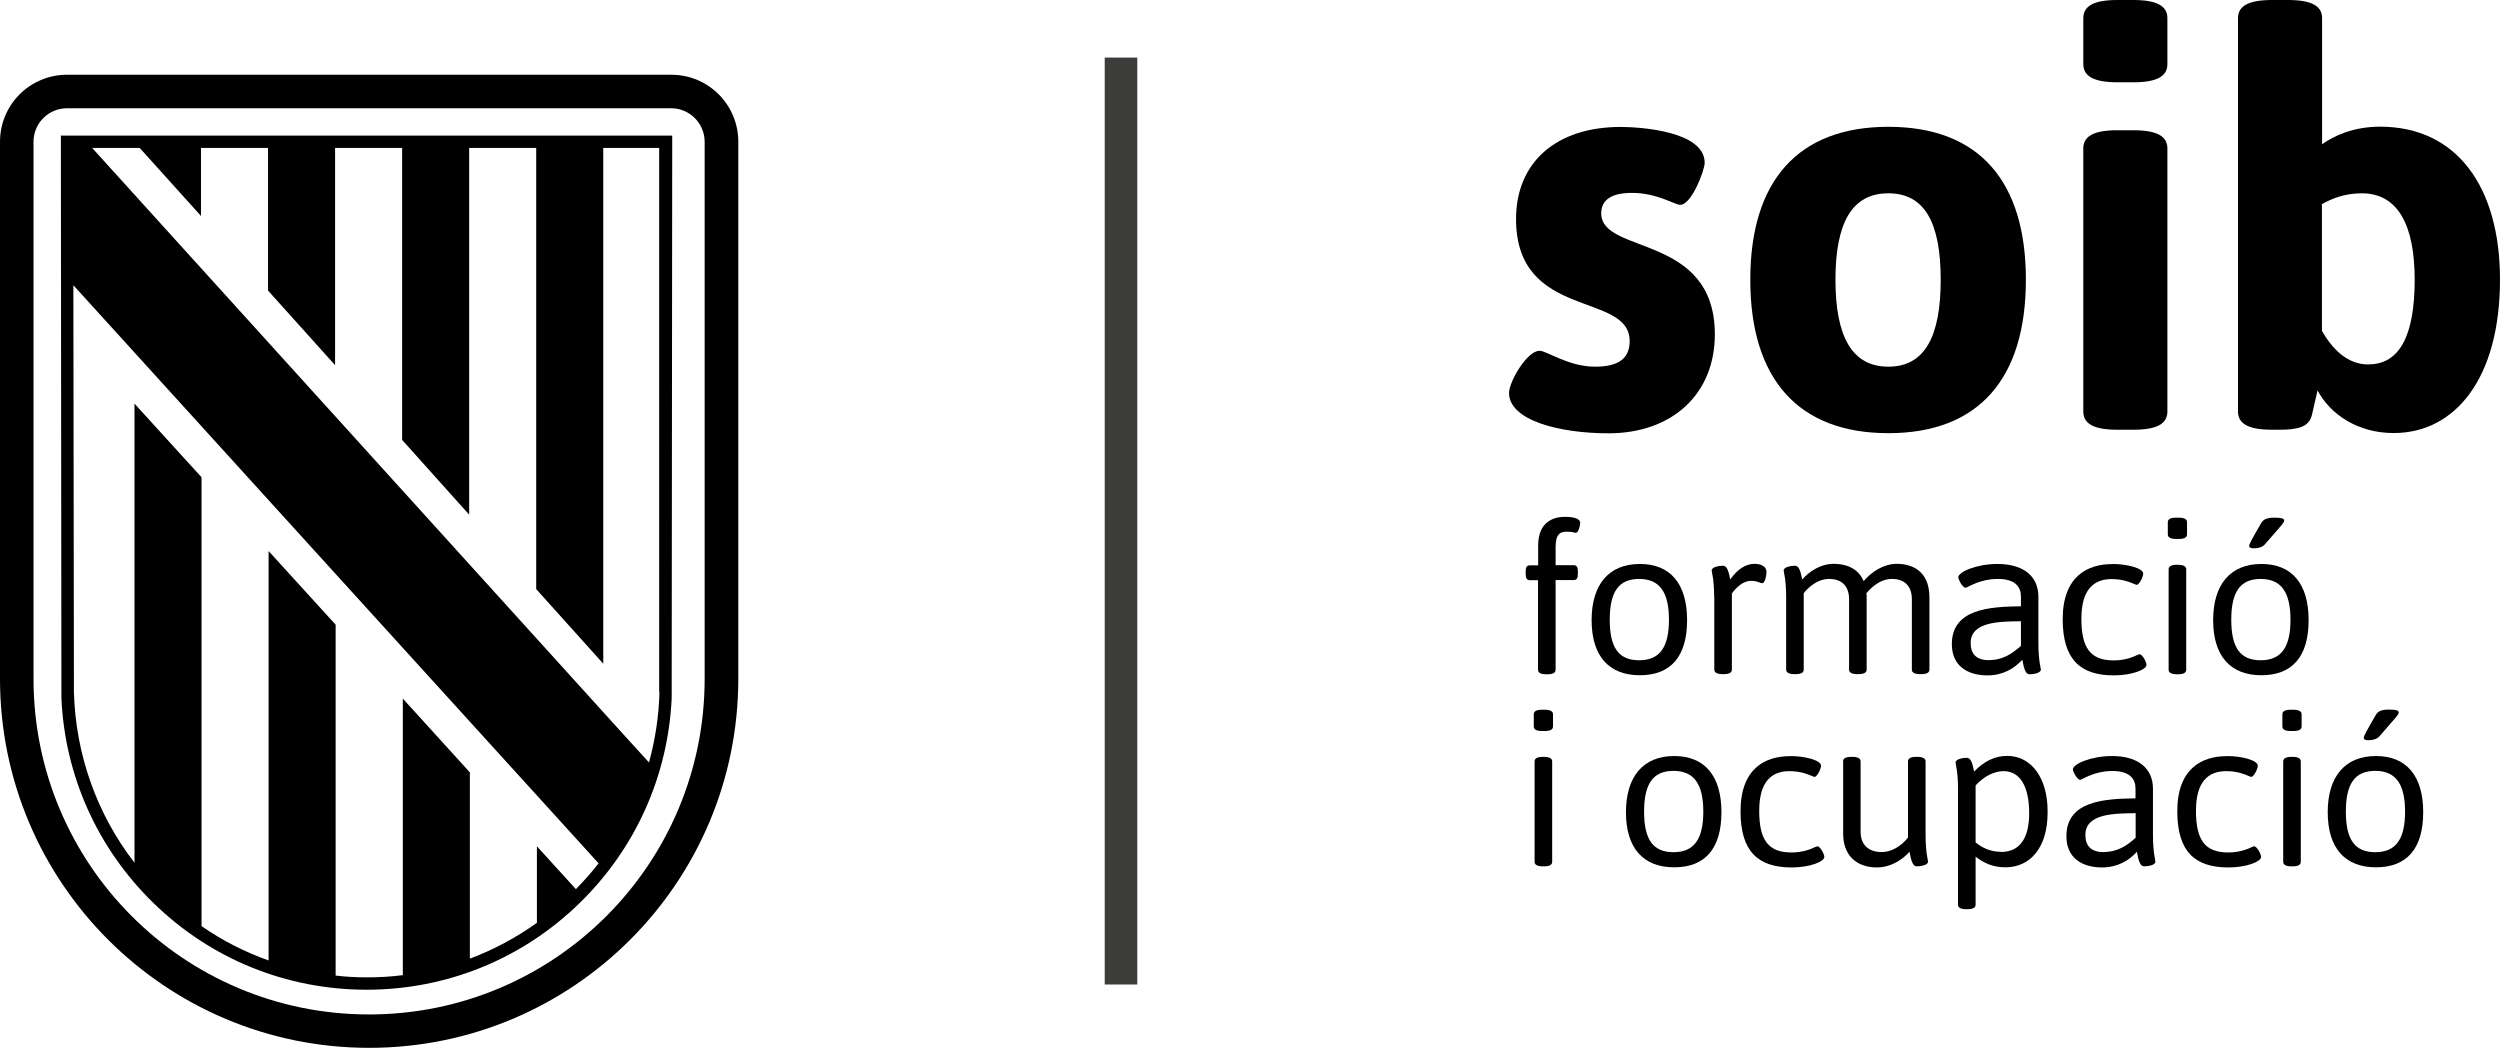
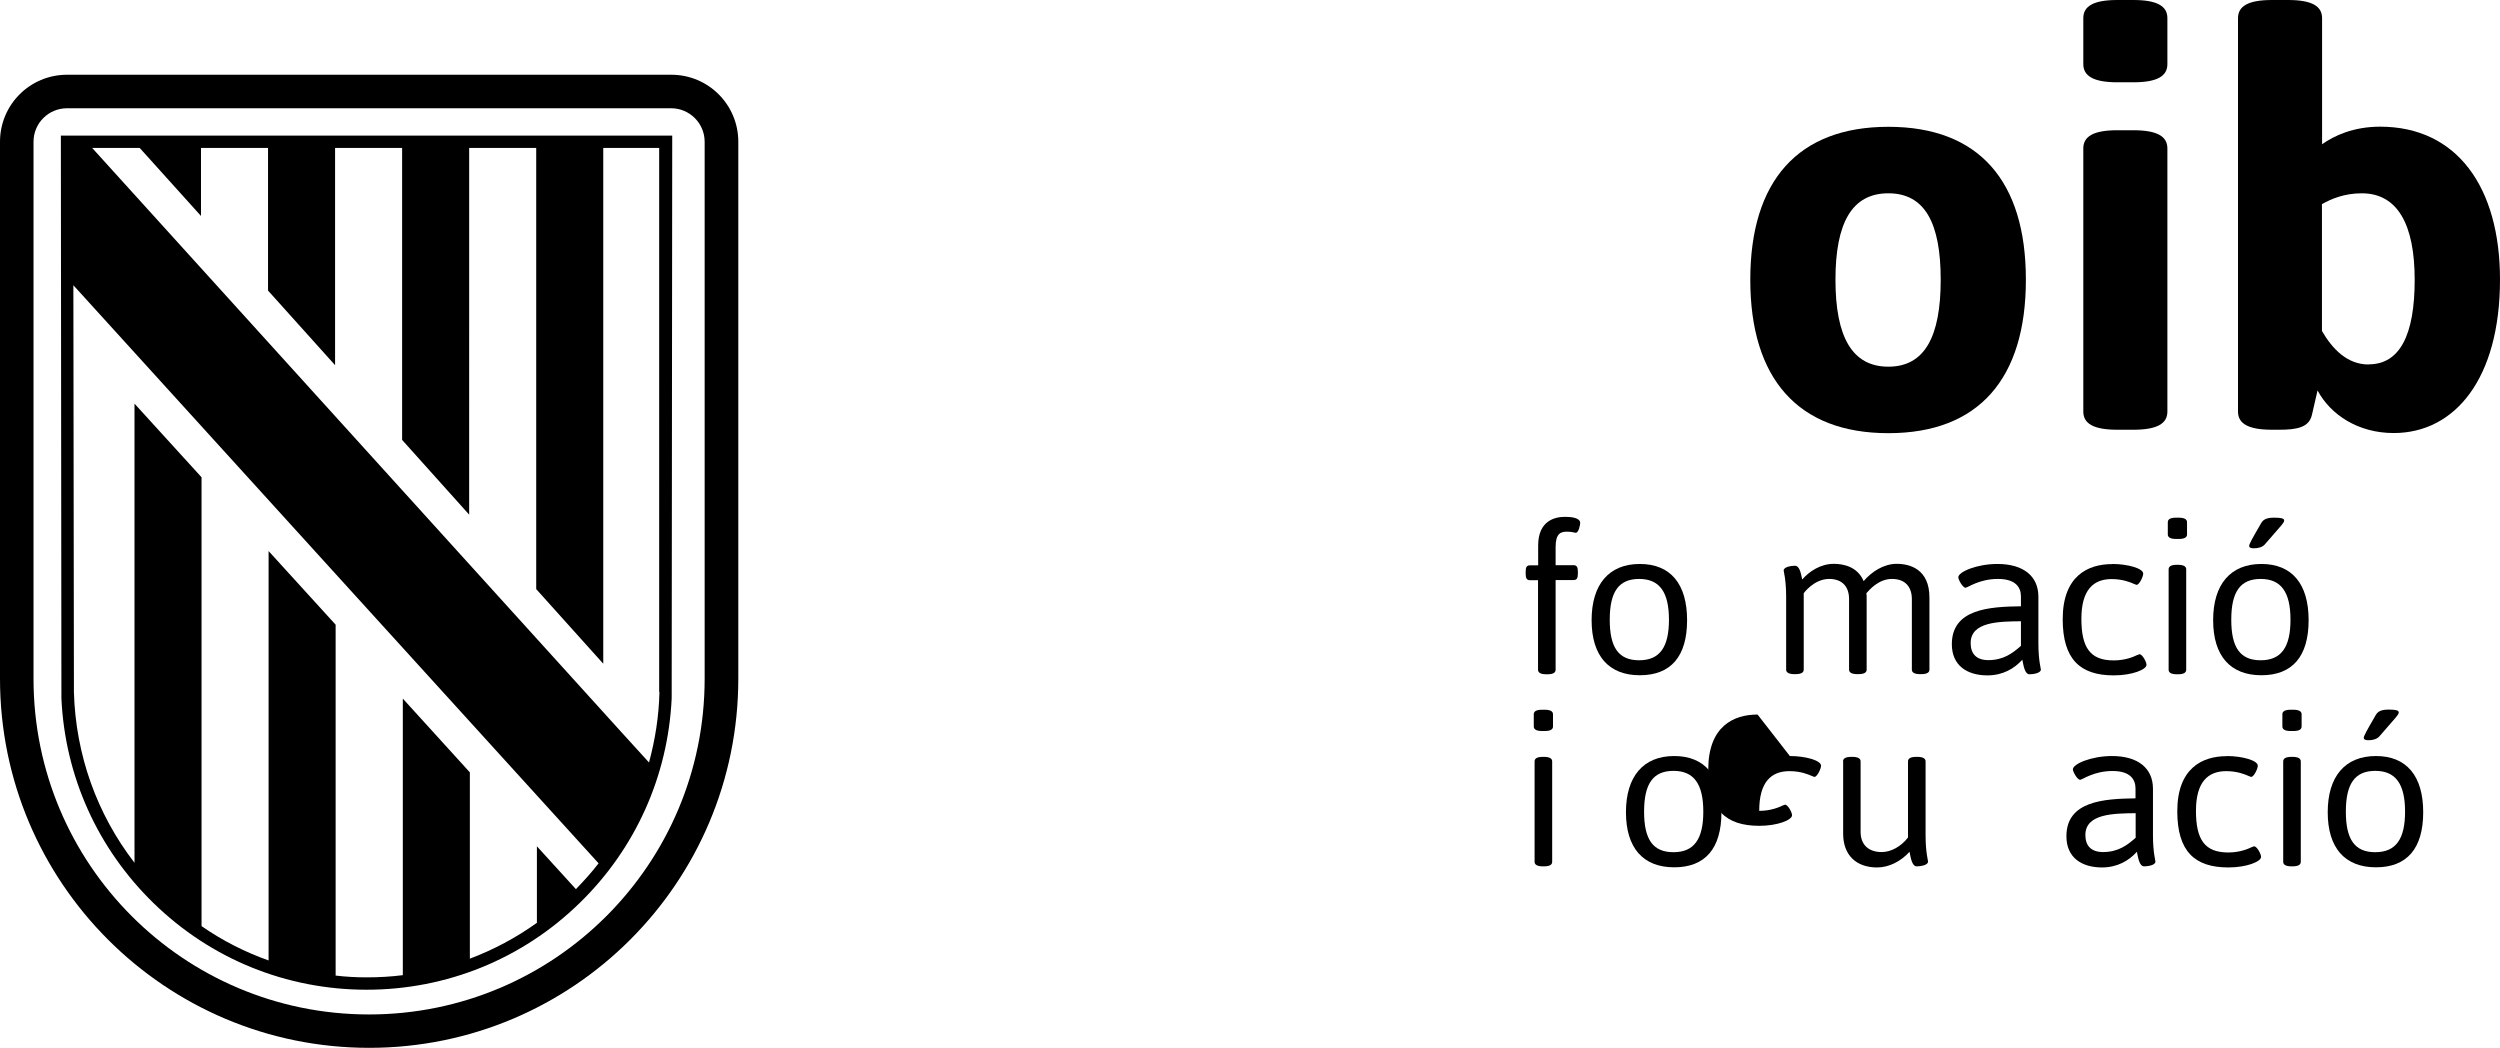
<svg xmlns="http://www.w3.org/2000/svg" id="Capa_2" data-name="Capa 2" viewBox="0 0 181.97 76.27">
  <defs>
    <style>
      .cls-1 {
        fill: #3c3c3b;
      }
    </style>
  </defs>
  <g id="Capa_1-2" data-name="Capa 1">
-     <rect class="cls-1" x="80.41" y="4.19" width="2.37" height="67.47" />
    <g>
      <path d="M51.29,49.41c0,13.49-10.93,24.43-24.43,24.43S2.44,62.9,2.44,49.41V10.32c0-1.36,1.1-2.44,2.44-2.44h43.97c1.35,0,2.44,1.1,2.44,2.44v39.08h0ZM48.85,5.44H4.88C2.18,5.44,0,7.62,0,10.32v39.08c0,14.84,12.03,26.87,26.87,26.87s26.87-12.03,26.87-26.87V10.32c0-2.7-2.18-4.88-4.88-4.88" />
      <path d="M48,50.37c-.04,1.76-.31,3.47-.76,5.13l-2.02-2.22L6.71,10.77h3.46l4.46,4.95v-4.95h4.88v10.38l4.88,5.43v-15.81h4.88v21.25l4.88,5.44V10.77h4.88v32.11l4.88,5.43V10.77h4.07v39.6ZM5.33,20.75c4.27,4.7,37.63,41.43,37.64,41.43l.6.66c-.51.66-1.06,1.27-1.65,1.88l-2.84-3.12v5.57c-1.52,1.09-3.16,1.96-4.88,2.61v-13.56l-4.88-5.37v20.13c-.86.11-1.74.16-2.63.16-.76,0-1.51-.04-2.26-.13v-25.54l-4.88-5.36v29.8c-1.72-.61-3.37-1.45-4.88-2.5v-32.67l-4.88-5.36v33.42c-2.74-3.55-4.28-7.86-4.41-12.41l-.04-29.64ZM48.93,9.87H4.43l.04,40.97c.26,5.65,2.63,10.92,6.69,14.88,4.17,4.08,9.69,6.32,15.52,6.32s11.35-2.24,15.52-6.32c4.06-3.96,6.42-9.23,6.69-14.88l.04-40.97Z" />
    </g>
    <g>
      <g>
        <path d="M111.96,42.23h-.61c-.21,0-.3-.14-.3-.45v-.18c0-.32.09-.45.3-.45h.61v-1.44c0-1.8,1.2-2.09,1.95-2.09.41,0,1.11.05,1.11.45,0,.12-.11.71-.32.71-.14,0-.21-.08-.65-.08s-.82.12-.82,1.12v1.32h1.32c.21,0,.3.14.3.45v.18c0,.32-.09.45-.3.45h-1.32v6.53c0,.21-.18.33-.61.33h-.06c-.42,0-.61-.12-.61-.33v-6.53Z" />
        <path d="M119.36,41.05c2.23,0,3.44,1.45,3.44,4.09s-1.18,4.01-3.44,4.01-3.51-1.41-3.51-4.01,1.26-4.09,3.51-4.09ZM121.48,45.11c0-2.01-.68-2.97-2.17-2.97s-2.14.94-2.14,2.97.65,2.95,2.14,2.95,2.17-.94,2.17-2.95Z" />
-         <path d="M124.77,43.44c0-1.24-.18-1.83-.18-1.91,0-.29.62-.35.82-.35.36,0,.44.61.53,1,.51-.73,1.12-1.14,1.76-1.14.59,0,.88.26.88.59,0,.29-.12.82-.3.82-.2,0-.32-.17-.83-.17-.79,0-1.39.92-1.39.92v5.54c0,.21-.18.33-.61.33h-.06c-.42,0-.61-.12-.61-.33v-5.31Z" />
        <path d="M130.01,43.44c0-1.24-.18-1.83-.18-1.91,0-.29.62-.35.82-.35.36,0,.44.61.53,1,.5-.58,1.33-1.14,2.3-1.14.74,0,1.74.23,2.17,1.26.58-.68,1.45-1.26,2.41-1.26s2.38.39,2.38,2.45v5.25c0,.21-.18.33-.61.33h-.06c-.42,0-.61-.12-.61-.33v-5.13c0-.89-.48-1.47-1.45-1.47s-1.64.79-1.86,1.04c.02.11.02.21.02.32v5.24c0,.21-.18.33-.61.33h-.06c-.42,0-.61-.12-.61-.33v-5.13c0-.89-.48-1.47-1.45-1.47-1.11,0-1.85,1.04-1.85,1.04v5.56c0,.21-.18.33-.61.33h-.06c-.42,0-.61-.12-.61-.33v-5.31Z" />
        <path d="M147.1,44.12v-.71c0-.68-.41-1.27-1.67-1.27-1.38,0-2.21.64-2.36.64-.21,0-.53-.59-.53-.76,0-.39,1.33-.97,2.85-.97,1.88,0,2.98.88,2.98,2.38v3.39c0,1.24.18,1.83.18,1.91,0,.29-.62.35-.82.35-.36,0-.44-.64-.53-1.06-.58.64-1.41,1.14-2.54,1.14-1.47,0-2.59-.71-2.59-2.27,0-2.56,2.71-2.73,5.03-2.76ZM144.72,48.05c1.11,0,1.77-.5,2.38-1.04v-1.79c-1.57.02-3.66.02-3.66,1.59,0,.8.44,1.24,1.29,1.24Z" />
        <path d="M153.73,41.05c1.17,0,2.27.33,2.27.7,0,.24-.29.82-.48.82-.03,0-.08-.03-.17-.06-.27-.12-.83-.36-1.65-.36-1.33,0-2.2.79-2.2,2.89s.64,3.03,2.35,3.03c.85,0,1.44-.26,1.71-.39.09-.03.15-.06.17-.06.21,0,.51.56.51.77,0,.35-1.06.77-2.38.77-2.45,0-3.72-1.17-3.72-4.09,0-3.16,1.85-4.01,3.59-4.01Z" />
        <path d="M157.79,38.9v-.89c0-.21.18-.33.61-.33h.18c.42,0,.61.12.61.33v.89c0,.21-.18.33-.61.33h-.18c-.42,0-.61-.12-.61-.33ZM157.85,41.44c0-.21.18-.33.61-.33h.06c.42,0,.61.12.61.33v7.31c0,.21-.18.33-.61.33h-.06c-.42,0-.61-.12-.61-.33v-7.31Z" />
        <path d="M164.6,41.05c2.23,0,3.44,1.45,3.44,4.09s-1.18,4.01-3.44,4.01-3.51-1.41-3.51-4.01,1.26-4.09,3.51-4.09ZM166.72,45.11c0-2.01-.68-2.97-2.17-2.97s-2.14.94-2.14,2.97.65,2.95,2.14,2.95,2.17-.94,2.17-2.95ZM163.71,39.75c0-.15.18-.47.88-1.68.17-.29.45-.39.94-.39s.73.05.73.2c0,.17-.15.3-1.42,1.76-.17.18-.45.27-.77.27-.24,0-.35-.05-.35-.15Z" />
        <path d="M111.64,52.88v-.89c0-.21.18-.33.61-.33h.18c.42,0,.61.12.61.33v.89c0,.21-.18.33-.61.33h-.18c-.42,0-.61-.12-.61-.33ZM111.7,55.42c0-.21.18-.33.61-.33h.06c.42,0,.61.12.61.33v7.31c0,.21-.18.33-.61.33h-.06c-.42,0-.61-.12-.61-.33v-7.31Z" />
        <path d="M121.86,55.03c2.23,0,3.44,1.45,3.44,4.09s-1.18,4.01-3.44,4.01-3.51-1.41-3.51-4.01,1.26-4.09,3.51-4.09ZM123.98,59.08c0-2.01-.68-2.97-2.17-2.97s-2.14.94-2.14,2.97.65,2.95,2.14,2.95,2.17-.94,2.17-2.95Z" />
-         <path d="M130.28,55.03c1.17,0,2.27.33,2.27.7,0,.24-.29.82-.48.82-.03,0-.08-.03-.17-.06-.27-.12-.83-.36-1.65-.36-1.33,0-2.2.79-2.2,2.89s.64,3.03,2.35,3.03c.85,0,1.44-.26,1.71-.39.09-.03.15-.06.17-.06.21,0,.51.56.51.77,0,.35-1.06.77-2.38.77-2.45,0-3.72-1.17-3.72-4.09,0-3.16,1.85-4.01,3.59-4.01Z" />
+         <path d="M130.28,55.03c1.17,0,2.27.33,2.27.7,0,.24-.29.82-.48.82-.03,0-.08-.03-.17-.06-.27-.12-.83-.36-1.65-.36-1.33,0-2.2.79-2.2,2.89c.85,0,1.44-.26,1.71-.39.09-.03.15-.06.17-.06.21,0,.51.56.51.77,0,.35-1.06.77-2.38.77-2.45,0-3.72-1.17-3.72-4.09,0-3.16,1.85-4.01,3.59-4.01Z" />
        <path d="M134.15,55.42c0-.21.18-.33.61-.33h.06c.42,0,.61.12.61.33v5.13c0,.92.56,1.47,1.54,1.47.68,0,1.41-.41,1.91-1.06v-5.54c0-.21.18-.33.61-.33h.06c.42,0,.61.12.61.33v5.38c0,1.24.18,1.83.18,1.91,0,.29-.62.35-.82.35-.36,0-.44-.64-.53-1.06-.64.71-1.51,1.14-2.36,1.14-1.54,0-2.47-.92-2.47-2.45v-5.25Z" />
-         <path d="M143.8,65.85c0,.21-.18.33-.61.33h-.06c-.42,0-.61-.12-.61-.33v-8.43c0-1.24-.18-1.83-.18-1.91,0-.29.62-.35.82-.35.36,0,.44.61.53,1,.74-.77,1.54-1.14,2.41-1.14,1.82,0,2.94,1.7,2.94,4v.14c0,2.54-1.27,3.97-3.07,3.97-.94,0-1.57-.32-2.17-.77v3.5ZM145.63,62.01h.09c1.3-.03,1.98-1.01,1.98-2.82,0-1.95-.67-3.06-1.86-3.06-.67,0-1.42.36-2.04,1.04v4.15c.55.45,1.18.68,1.83.68Z" />
        <path d="M155.44,58.1v-.71c0-.68-.41-1.27-1.67-1.27-1.38,0-2.21.64-2.36.64-.21,0-.53-.59-.53-.76,0-.39,1.33-.97,2.85-.97,1.88,0,2.98.88,2.98,2.38v3.39c0,1.24.18,1.83.18,1.91,0,.29-.62.35-.82.35-.36,0-.44-.64-.53-1.06-.58.64-1.41,1.14-2.54,1.14-1.47,0-2.59-.71-2.59-2.27,0-2.56,2.71-2.73,5.03-2.76ZM153.07,62.02c1.11,0,1.77-.5,2.38-1.04v-1.79c-1.57.02-3.66.02-3.66,1.59,0,.8.44,1.24,1.29,1.24Z" />
        <path d="M162.07,55.03c1.17,0,2.27.33,2.27.7,0,.24-.29.82-.48.82-.03,0-.08-.03-.17-.06-.27-.12-.83-.36-1.65-.36-1.33,0-2.2.79-2.2,2.89s.64,3.03,2.35,3.03c.85,0,1.44-.26,1.71-.39.09-.03.15-.06.17-.06.21,0,.51.56.51.77,0,.35-1.06.77-2.38.77-2.45,0-3.72-1.17-3.72-4.09,0-3.16,1.85-4.01,3.59-4.01Z" />
        <path d="M166.13,52.88v-.89c0-.21.18-.33.61-.33h.18c.42,0,.61.12.61.33v.89c0,.21-.18.33-.61.33h-.18c-.42,0-.61-.12-.61-.33ZM166.19,55.42c0-.21.18-.33.61-.33h.06c.42,0,.61.12.61.33v7.31c0,.21-.18.33-.61.33h-.06c-.42,0-.61-.12-.61-.33v-7.31Z" />
        <path d="M172.94,55.03c2.23,0,3.44,1.45,3.44,4.09s-1.18,4.01-3.44,4.01-3.51-1.41-3.51-4.01,1.26-4.09,3.51-4.09ZM175.06,59.08c0-2.01-.68-2.97-2.17-2.97s-2.14.94-2.14,2.97.65,2.95,2.14,2.95,2.17-.94,2.17-2.95ZM172.05,53.72c0-.15.18-.47.88-1.68.17-.29.45-.39.94-.39s.73.05.73.2c0,.17-.15.3-1.42,1.76-.17.18-.45.27-.77.27-.24,0-.35-.05-.35-.15Z" />
      </g>
      <g>
-         <path d="M112.05,25.53c.54,0,2.11,1.16,4.05,1.16,1.74,0,2.52-.62,2.52-1.86,0-3.64-8.27-1.49-8.27-8.89,0-4.14,2.94-6.7,7.61-6.7,1.37,0,6.12.29,6.12,2.61,0,.54-.95,3.06-1.78,3.06-.41,0-1.66-.87-3.52-.87-1.41,0-2.23.46-2.23,1.49,0,3.02,8.27,1.45,8.27,8.81,0,4.34-3.1,7.2-7.74,7.2-3.6,0-7.24-.95-7.24-2.94,0-.83,1.32-3.06,2.19-3.06Z" />
        <path d="M137.45,9.23c6.58,0,10.01,3.93,10.01,11.13s-3.43,11.17-10.01,11.17-10.05-3.97-10.05-11.17,3.48-11.13,10.05-11.13ZM141.26,20.36c0-4.14-1.16-6.29-3.81-6.29s-3.85,2.15-3.85,6.29,1.2,6.33,3.85,6.33,3.81-2.19,3.81-6.33Z" />
        <path d="M151.64,4.68V1.32c0-.87.74-1.32,2.48-1.32h1.16c1.74,0,2.48.45,2.48,1.32v3.35c0,.87-.74,1.32-2.48,1.32h-1.16c-1.74,0-2.48-.46-2.48-1.32ZM151.64,10.8c0-.87.74-1.32,2.48-1.32h1.16c1.74,0,2.48.45,2.48,1.32v19.16c0,.87-.74,1.32-2.48,1.32h-1.16c-1.74,0-2.48-.45-2.48-1.32V10.8Z" />
        <path d="M162.9,1.32c0-.87.74-1.32,2.48-1.32h1.16c1.74,0,2.48.45,2.48,1.32v9.18c.87-.62,2.28-1.28,4.22-1.28,5.59,0,8.73,4.39,8.73,11.13,0,7.2-3.27,11.17-7.74,11.17-2.57,0-4.59-1.32-5.54-3.1l-.41,1.78c-.21.91-1.08,1.08-2.4,1.08h-.5c-1.74,0-2.48-.45-2.48-1.32V1.32ZM172.41,26.52c2.28,0,3.35-2.15,3.35-6.16s-1.24-6.29-3.85-6.29c-1.28,0-2.23.41-2.9.79v9.23c.74,1.28,1.82,2.44,3.39,2.44Z" />
      </g>
    </g>
  </g>
</svg>